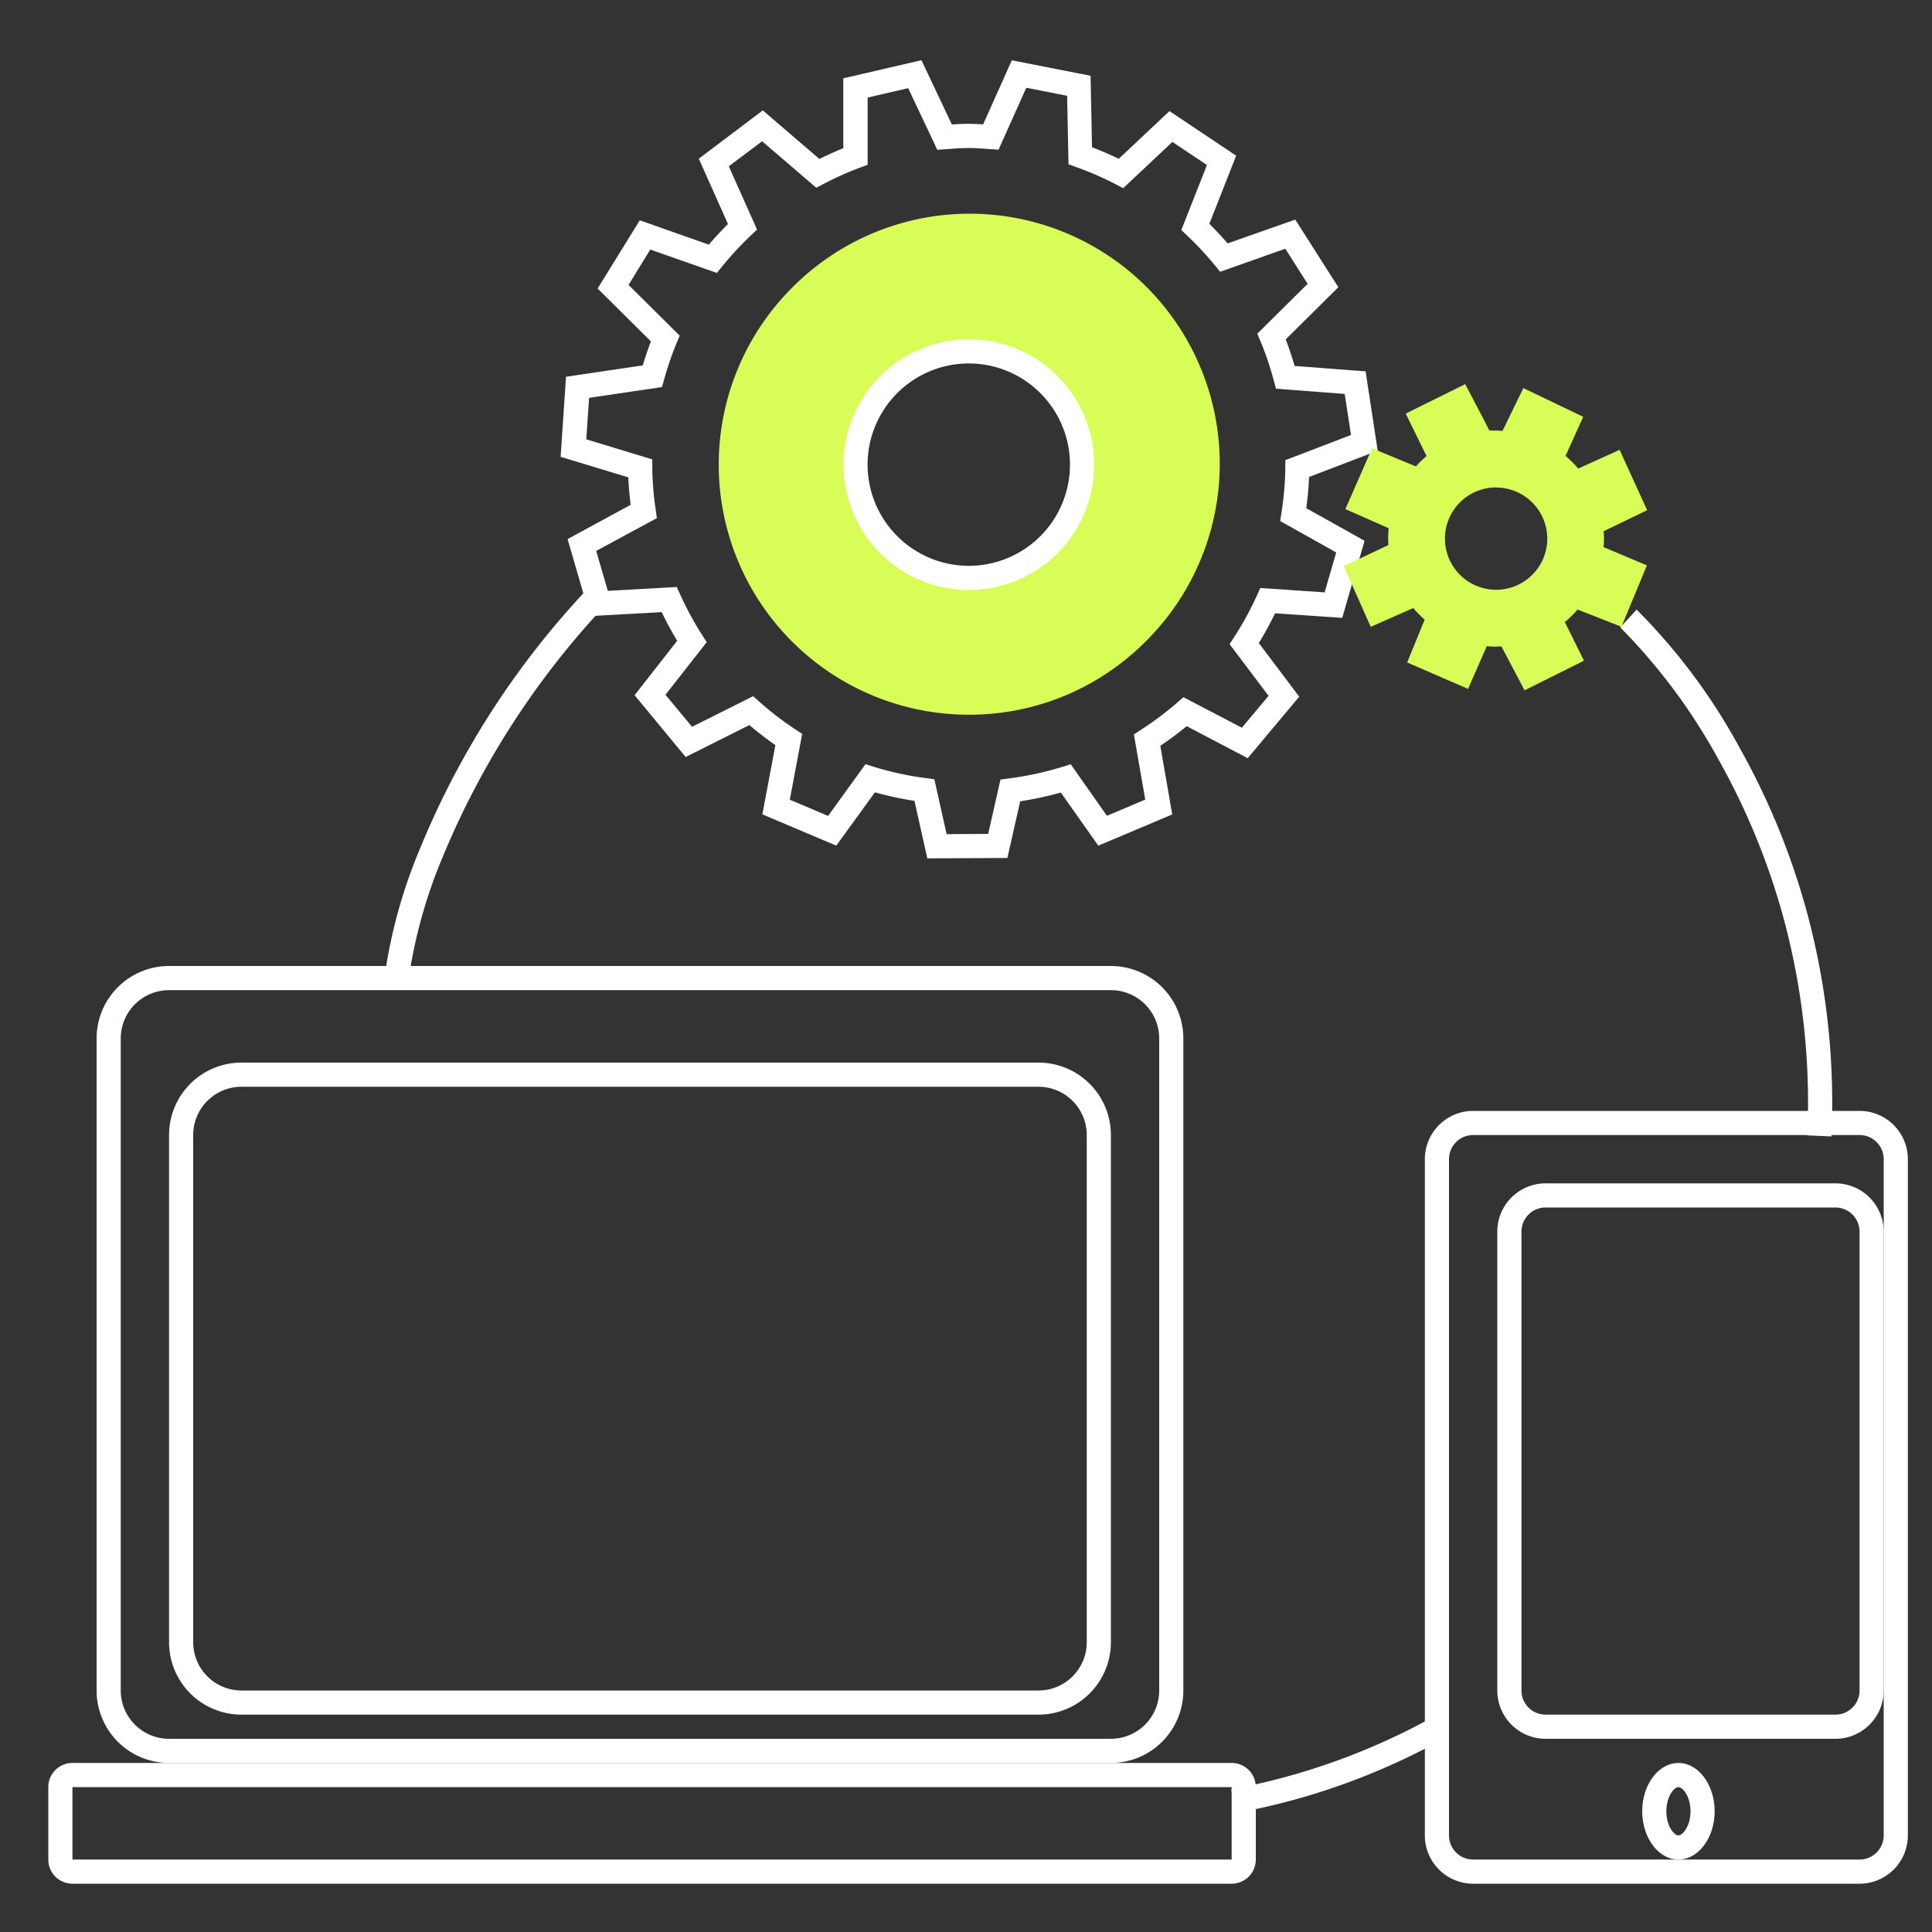
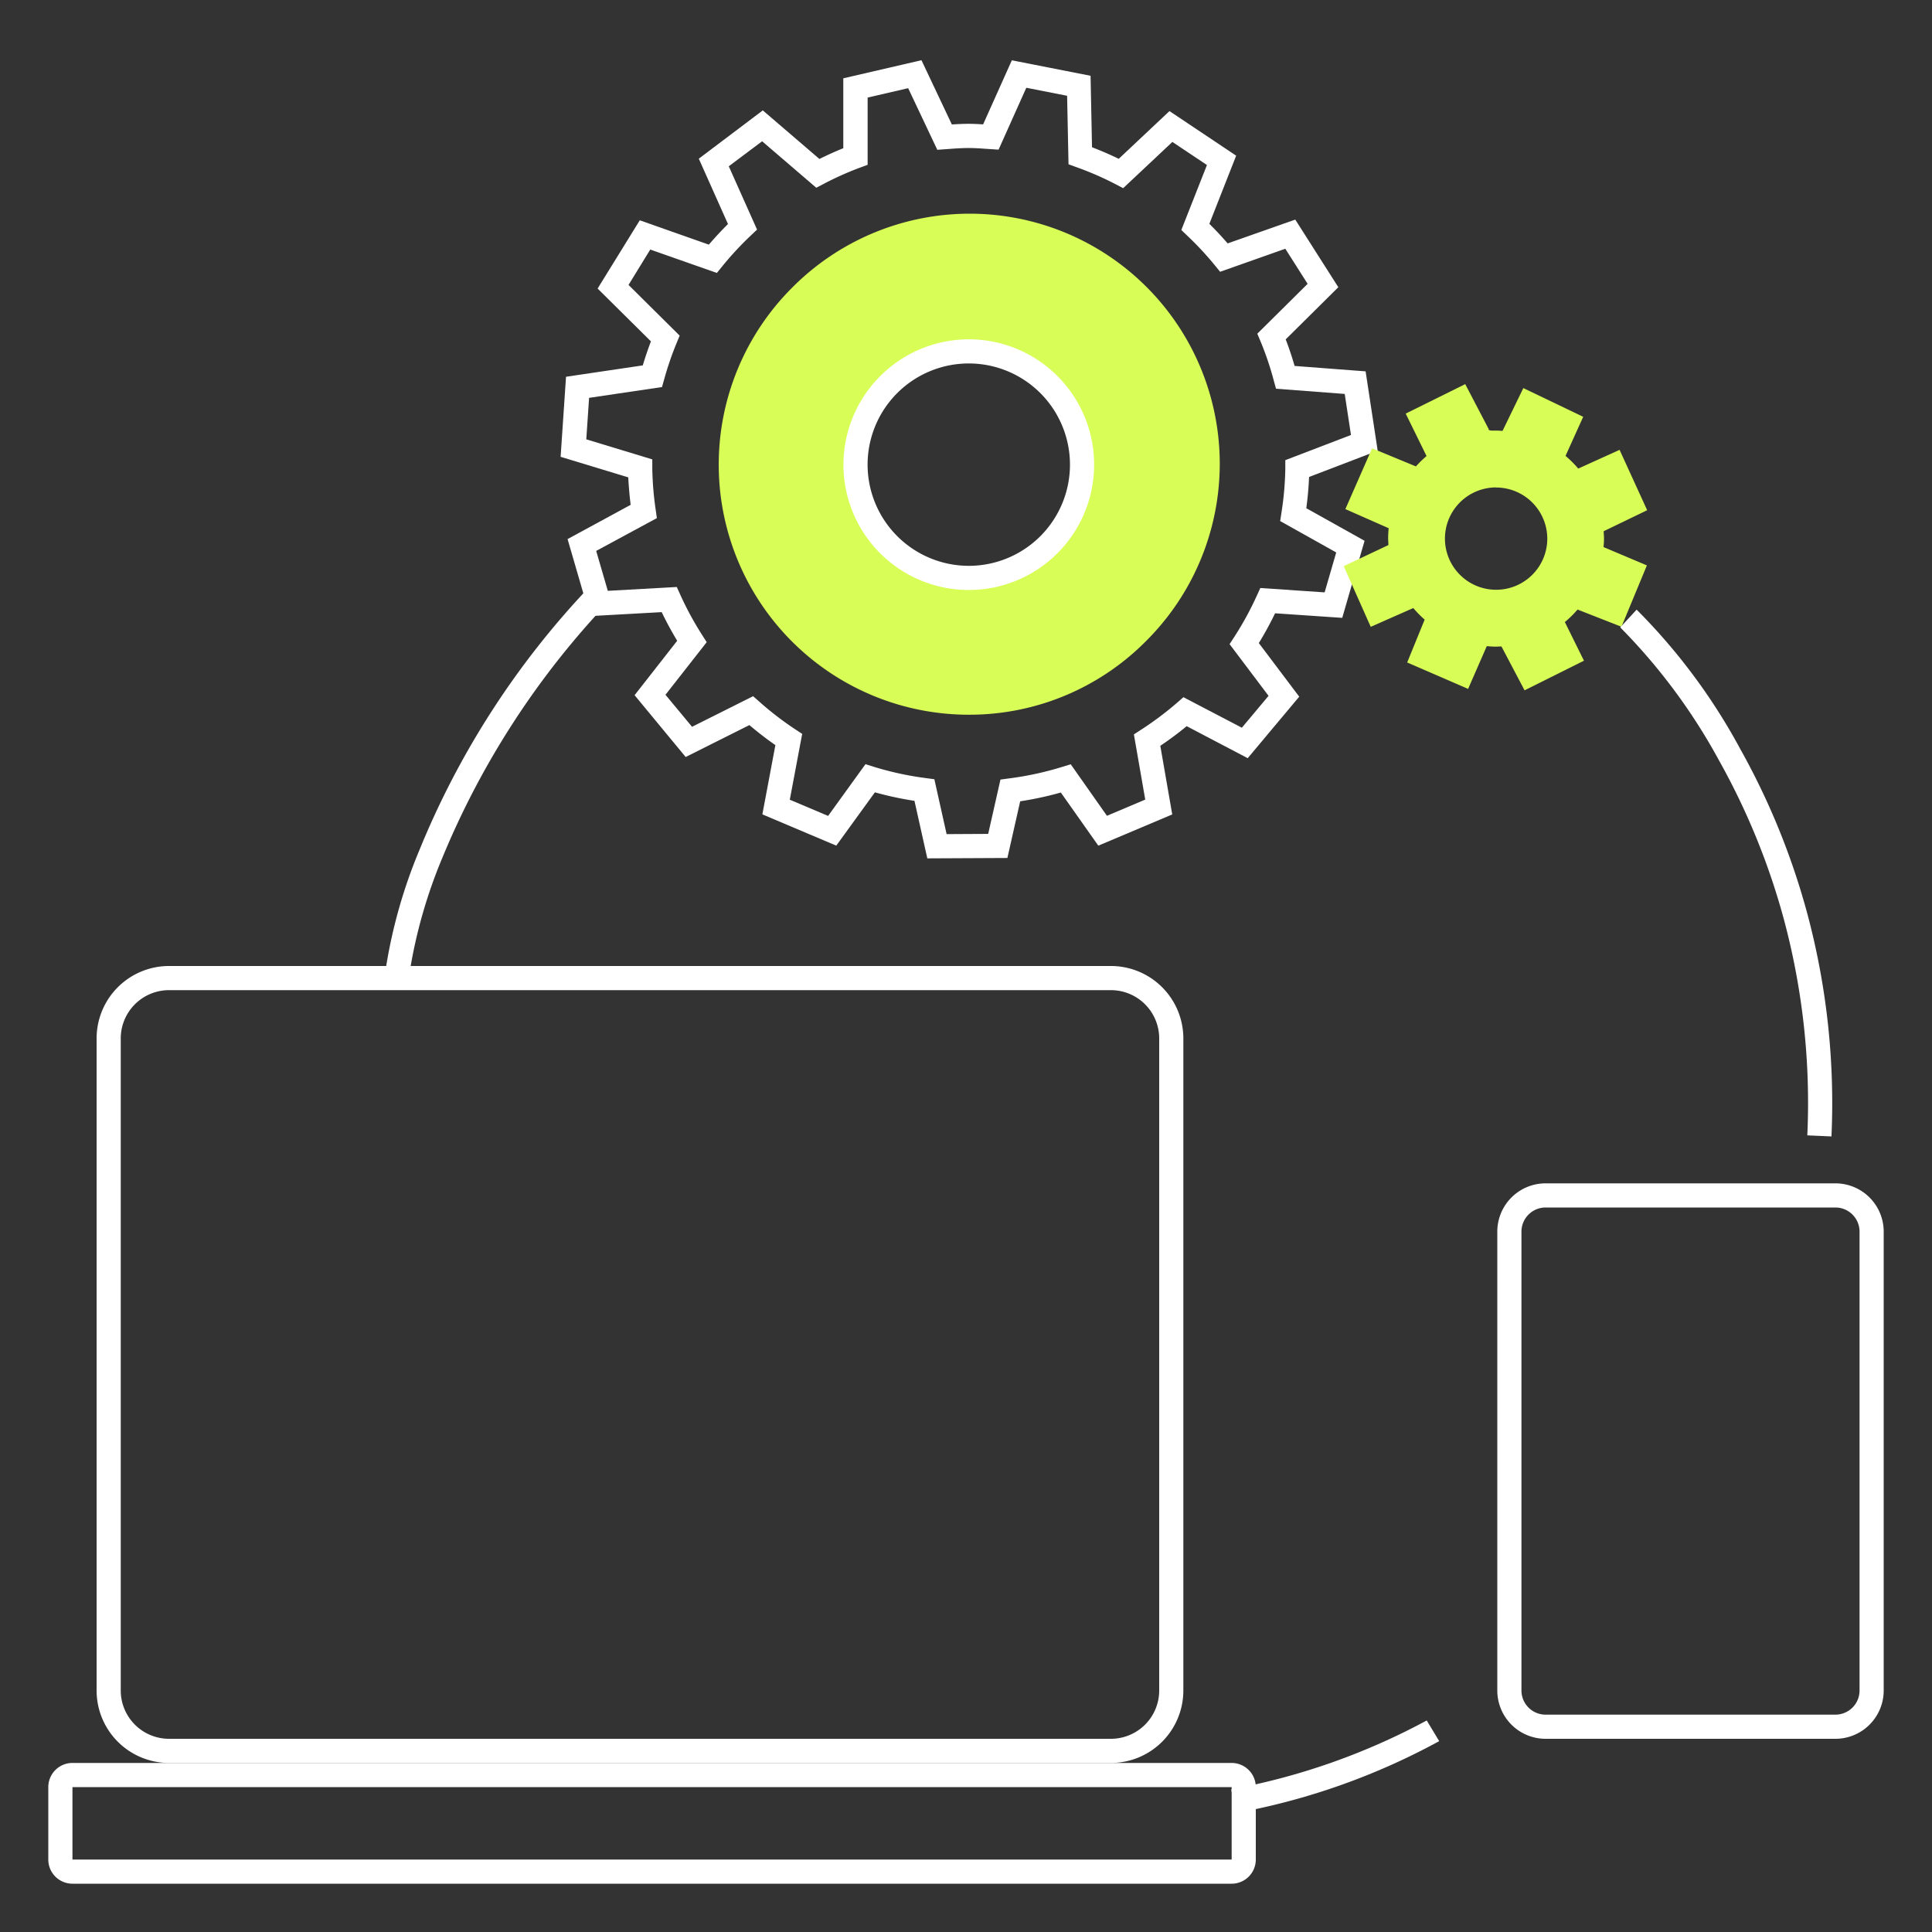
<svg xmlns="http://www.w3.org/2000/svg" width="80" height="80" viewBox="0 0 80 80">
  <rect x="0" y="0" width="80" height="80" fill="#333333" stroke="none" />
  <g id="グループ_85" data-name="グループ 85" transform="translate(-1235 -829)">
    <g id="グループ_84" data-name="グループ 84" transform="translate(1236.785 832.064)">
      <g id="グループ_73" data-name="グループ 73" transform="translate(0 0)">
        <path id="長方形_71" data-name="長方形 71" d="M3,1A2,2,0,0,0,1,3V30a2,2,0,0,0,2,2H42a2,2,0,0,0,2-2V3a2,2,0,0,0-2-2H3M3,0H42a3,3,0,0,1,3,3V30a3,3,0,0,1-3,3H3a3,3,0,0,1-3-3V3A3,3,0,0,1,3,0Z" transform="translate(2.215 36.936)" fill="#fff" />
-         <path id="長方形_72" data-name="長方形 72" d="M3,1A2,2,0,0,0,1,3V24a2,2,0,0,0,2,2H36a2,2,0,0,0,2-2V3a2,2,0,0,0-2-2H3M3,0H36a3,3,0,0,1,3,3V24a3,3,0,0,1-3,3H3a3,3,0,0,1-3-3V3A3,3,0,0,1,3,0Z" transform="translate(5.215 40.936)" fill="#fff" />
        <path id="長方形_73" data-name="長方形 73" d="M1,1V4H49V1H1M1,0H49a1,1,0,0,1,1,1V4a1,1,0,0,1-1,1H1A1,1,0,0,1,0,4V1A1,1,0,0,1,1,0Z" transform="translate(0.215 69.936)" fill="#fff" />
        <g id="グループ_76" data-name="グループ 76" transform="translate(21.961)">
          <g id="グループ_74" data-name="グループ 74" transform="translate(0)">
            <path id="中マド_1" data-name="中マド 1" d="M10.355,20.71A10.355,10.355,0,0,1,3.033,3.033,10.355,10.355,0,1,1,17.677,17.677,10.287,10.287,0,0,1,10.355,20.71Zm0-15.045a4.69,4.69,0,1,0,4.69,4.69A4.7,4.7,0,0,0,10.355,5.665Z" transform="translate(6.015 5.821)" fill="#d9fd57" />
            <path id="パス_47" data-name="パス 47" d="M31.621,74.81l-.532-2.382a13.94,13.94,0,0,1-1.638-.352l-1.6,2.207-3.06-1.295.539-2.867c-.361-.251-.717-.525-1.076-.83l-2.639,1.322L19.5,68.053,21.264,65.8c-.232-.384-.447-.781-.642-1.186l-2.97.165-.927-3.19,2.612-1.418c-.049-.4-.08-.774-.1-1.138l-2.8-.85.224-3.315,3.178-.471c.106-.353.218-.682.338-.994l-2.208-2.188,1.746-2.826,2.86,1.008c.247-.289.512-.575.792-.853l-1.208-2.706,2.65-2,2.344,2.011c.34-.168.667-.315.989-.445V42.51l3.237-.75,1.258,2.661c.227-.015.458-.027.695-.027.206,0,.407.011.6.023l1.189-2.653,3.26.641.06,2.959c.391.151.757.309,1.107.479l2.1-1.976,2.762,1.846-1.11,2.822c.273.272.524.54.757.811l2.8-.986,1.783,2.8-2.179,2.16c.13.335.251.694.369,1.1l2.94.224.5,3.285-2.842,1.089c-.016.415-.054.843-.114,1.293l2.413,1.349-.925,3.191-2.78-.189c-.208.429-.434.842-.674,1.233l1.673,2.22-2.133,2.547-2.527-1.326c-.333.275-.694.545-1.092.814l.494,2.841-3.061,1.293-1.552-2.2a14.065,14.065,0,0,1-1.683.363l-.53,2.347Zm-2.561-3.9.343.108a12.959,12.959,0,0,0,2.165.469l.345.047.507,2.272,1.722-.009.508-2.25L35,71.5a13.037,13.037,0,0,0,2.211-.479l.348-.108,1.5,2.134,1.586-.67-.47-2.7.276-.18a13.185,13.185,0,0,0,1.516-1.135l.258-.226L44.646,69.4l1.105-1.32-1.614-2.141.192-.294a13.167,13.167,0,0,0,.938-1.715l.144-.315,2.662.181.48-1.653-2.321-1.3.053-.343a13.1,13.1,0,0,0,.16-1.84l0-.339,2.719-1.042-.259-1.7-2.845-.216-.093-.339a12.811,12.811,0,0,0-.55-1.627l-.132-.312,2.084-2.065-.924-1.453-2.7.954-.222-.273a13.184,13.184,0,0,0-1.141-1.225l-.243-.232L43.2,46.1l-1.431-.956-2.038,1.915-.315-.165a13.008,13.008,0,0,0-1.625-.707l-.323-.117-.058-2.837-1.69-.332-1.148,2.563-.347-.023-.175-.012c-.244-.017-.475-.033-.708-.033-.3,0-.6.022-.907.045l-.4.029-1.207-2.552-1.678.389v2.784l-.327.121a12.97,12.97,0,0,0-1.5.673l-.3.156-2.242-1.924L23.4,46.152l1.171,2.622-.257.244a13.35,13.35,0,0,0-1.185,1.277l-.222.274L20.149,49.6l-.9,1.465,2.118,2.1-.129.311a13.14,13.14,0,0,0-.515,1.506l-.088.312-3.019.447-.116,1.718,2.733.83,0,.366a13.19,13.19,0,0,0,.141,1.722l.049.344L17.91,62.079l.481,1.653,2.856-.159.141.312a13.187,13.187,0,0,0,.907,1.673l.191.3-1.707,2.178,1.1,1.326,2.529-1.267.253.224a13.093,13.093,0,0,0,1.5,1.153l.279.183-.513,2.726,1.586.671Z" transform="translate(-16.969 -42.331)" fill="#fff" />
            <path id="楕円形_18" data-name="楕円形 18" d="M4.69-.5A5.19,5.19,0,1,1-.5,4.69,5.2,5.2,0,0,1,4.69-.5Zm0,9.38A4.19,4.19,0,1,0,.5,4.69,4.195,4.195,0,0,0,4.69,8.88Z" transform="translate(11.679 11.486)" fill="#fff" />
          </g>
          <g id="グループ_75" data-name="グループ 75" transform="translate(31.895 12.842)">
            <path id="中マド_2" data-name="中マド 2" d="M7.487,12.677h0l-.955-1.813-.078,0c-.047,0-.1.006-.144.006-.136,0-.267-.01-.387-.02L5.15,12.62,2.627,11.526l.724-1.775a4.455,4.455,0,0,1-.471-.479l-1.762.778L0,7.537l1.848-.872c0-.019,0-.038,0-.057V6.6c0-.066-.009-.133-.009-.2,0-.139.007-.281.022-.434L.068,5.175,1.173,2.657l1.817.75a4.456,4.456,0,0,1,.439-.429L2.566,1.22,5.031,0,6,1.856a.039.039,0,0,0,.007.034c.027.032.115.035.2.035h.1c.067,0,.134,0,.2.009l.07,0L7.437.164,9.916,1.353,9.184,2.972a4.458,4.458,0,0,1,.527.525l1.711-.776,1.143,2.5-1.8.869,0,.058v0c.006.081.012.164.012.247,0,.12-.009.238-.018.353l1.794.758L11.5,10.047,9.682,9.334a4.356,4.356,0,0,1-.526.518l.791,1.6-2.46,1.227Zm-1.177-8.4A2.119,2.119,0,1,0,8.429,6.4,2.122,2.122,0,0,0,6.309,4.281Z" transform="translate(0)" fill="#d9fd57" />
          </g>
        </g>
      </g>
-       <path id="長方形_74" data-name="長方形 74" d="M2,1A1,1,0,0,0,1,2V30a1,1,0,0,0,1,1H18a1,1,0,0,0,1-1V2a1,1,0,0,0-1-1H2M2,0H18a2,2,0,0,1,2,2V30a2,2,0,0,1-2,2H2a2,2,0,0,1-2-2V2A2,2,0,0,1,2,0Z" transform="translate(57.215 42.936)" fill="#fff" />
      <path id="長方形_75" data-name="長方形 75" d="M2,1A1,1,0,0,0,1,2V21a1,1,0,0,0,1,1H14a1,1,0,0,0,1-1V2a1,1,0,0,0-1-1H2M2,0H14a2,2,0,0,1,2,2V21a2,2,0,0,1-2,2H2a2,2,0,0,1-2-2V2A2,2,0,0,1,2,0Z" transform="translate(60.215 45.936)" fill="#fff" />
-       <path id="楕円形_14" data-name="楕円形 14" d="M1.5,1C1.324,1,1,1.38,1,2s.324,1,.5,1S2,2.62,2,2s-.324-1-.5-1m0-1C2.328,0,3,.9,3,2S2.328,4,1.5,4,0,3.1,0,2,.672,0,1.5,0Z" transform="translate(66.215 69.936)" fill="#fff" />
      <path id="パス_49" data-name="パス 49" d="M1255.013,876.72l-.993-.117a21.179,21.179,0,0,1,1.386-4.854,35,35,0,0,1,6.939-10.787l.732.681a34.438,34.438,0,0,0-6.726,10.436A20.725,20.725,0,0,0,1255.013,876.72Z" transform="translate(-1239.82 -839.623)" fill="#fff" />
      <path id="パス_50" data-name="パス 50" d="M1329.436,883.879l-1-.044a29.347,29.347,0,0,0-.96-8.907,28.919,28.919,0,0,0-2.686-6.6,24.351,24.351,0,0,0-4.1-5.527l.678-.735a24.8,24.8,0,0,1,4.274,5.738,29.92,29.92,0,0,1,2.792,6.843A30.337,30.337,0,0,1,1329.436,883.879Z" transform="translate(-1255.384 -839.886)" fill="#fff" />
      <path id="パス_51" data-name="パス 51" d="M1299.753,925.972l-.169-.986a27.557,27.557,0,0,0,8.094-2.851l.516.856A28.055,28.055,0,0,1,1299.753,925.972Z" transform="translate(-1250.385 -853.958)" fill="#fff" />
    </g>
    <path id="長方形_77" data-name="長方形 77" d="M1,1V79H79V1H1M0,0H80V80H0Z" transform="translate(1235 829)" fill="#707070" opacity="0" />
  </g>
</svg>